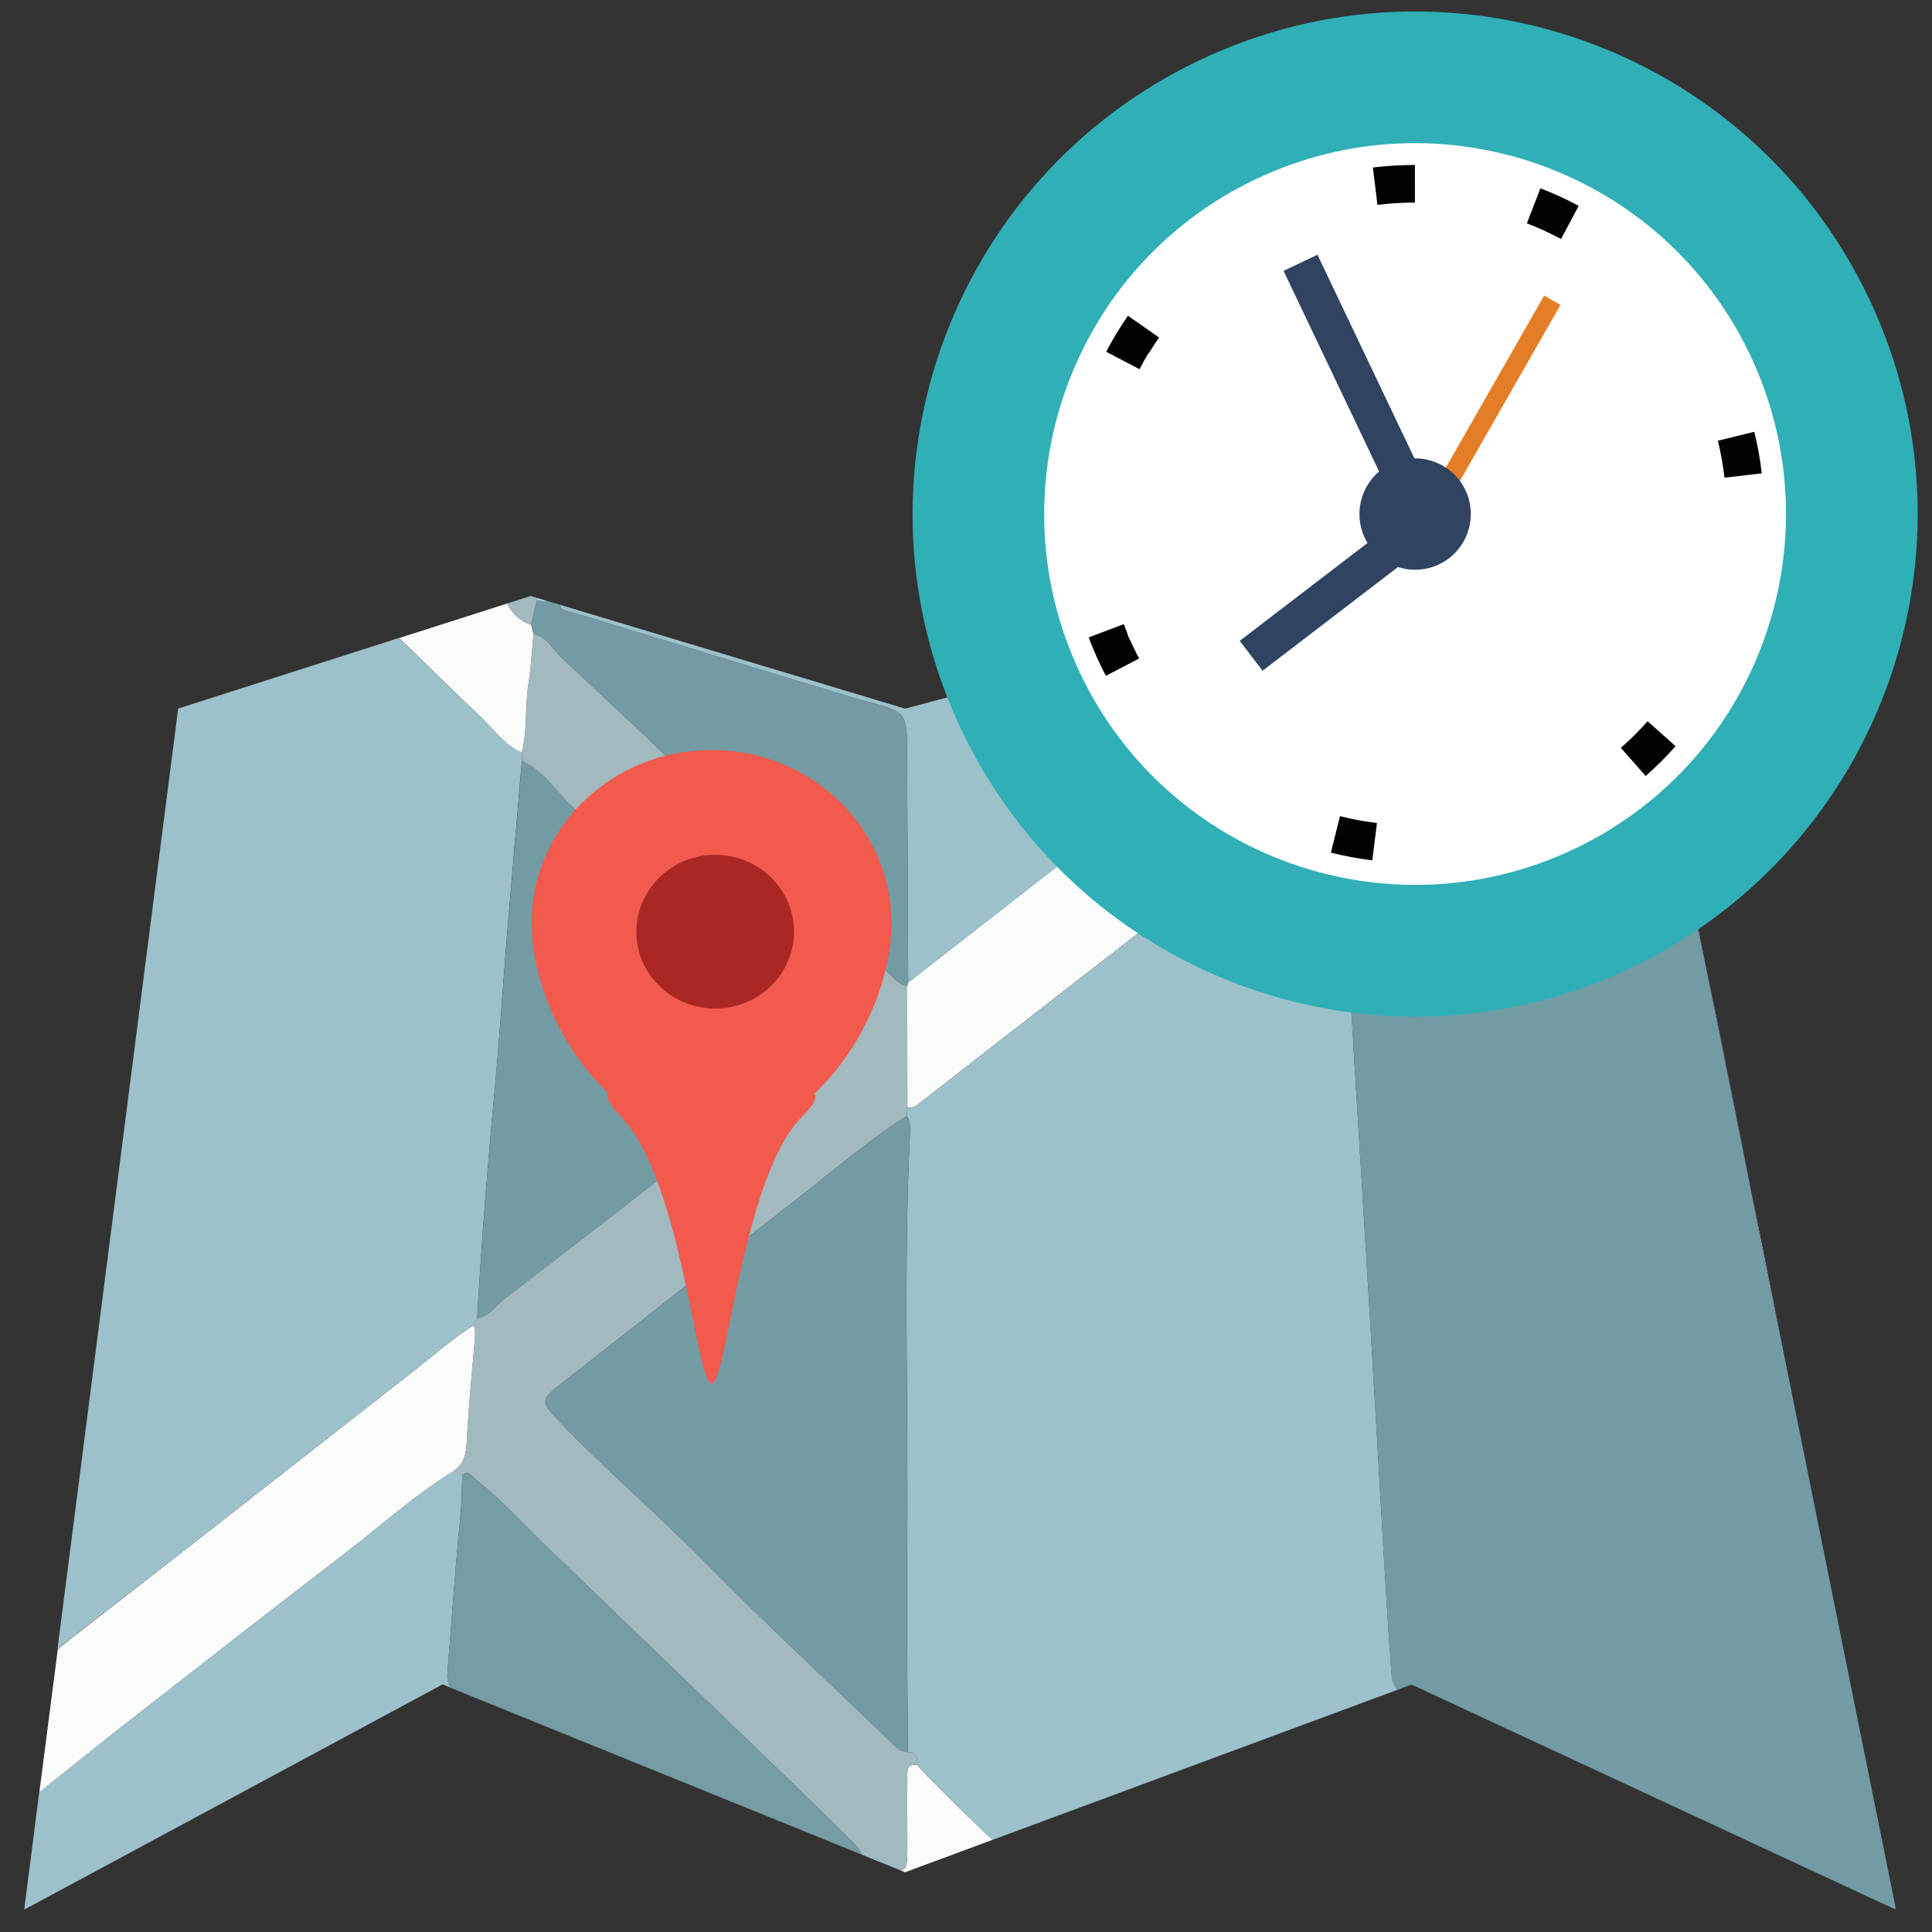
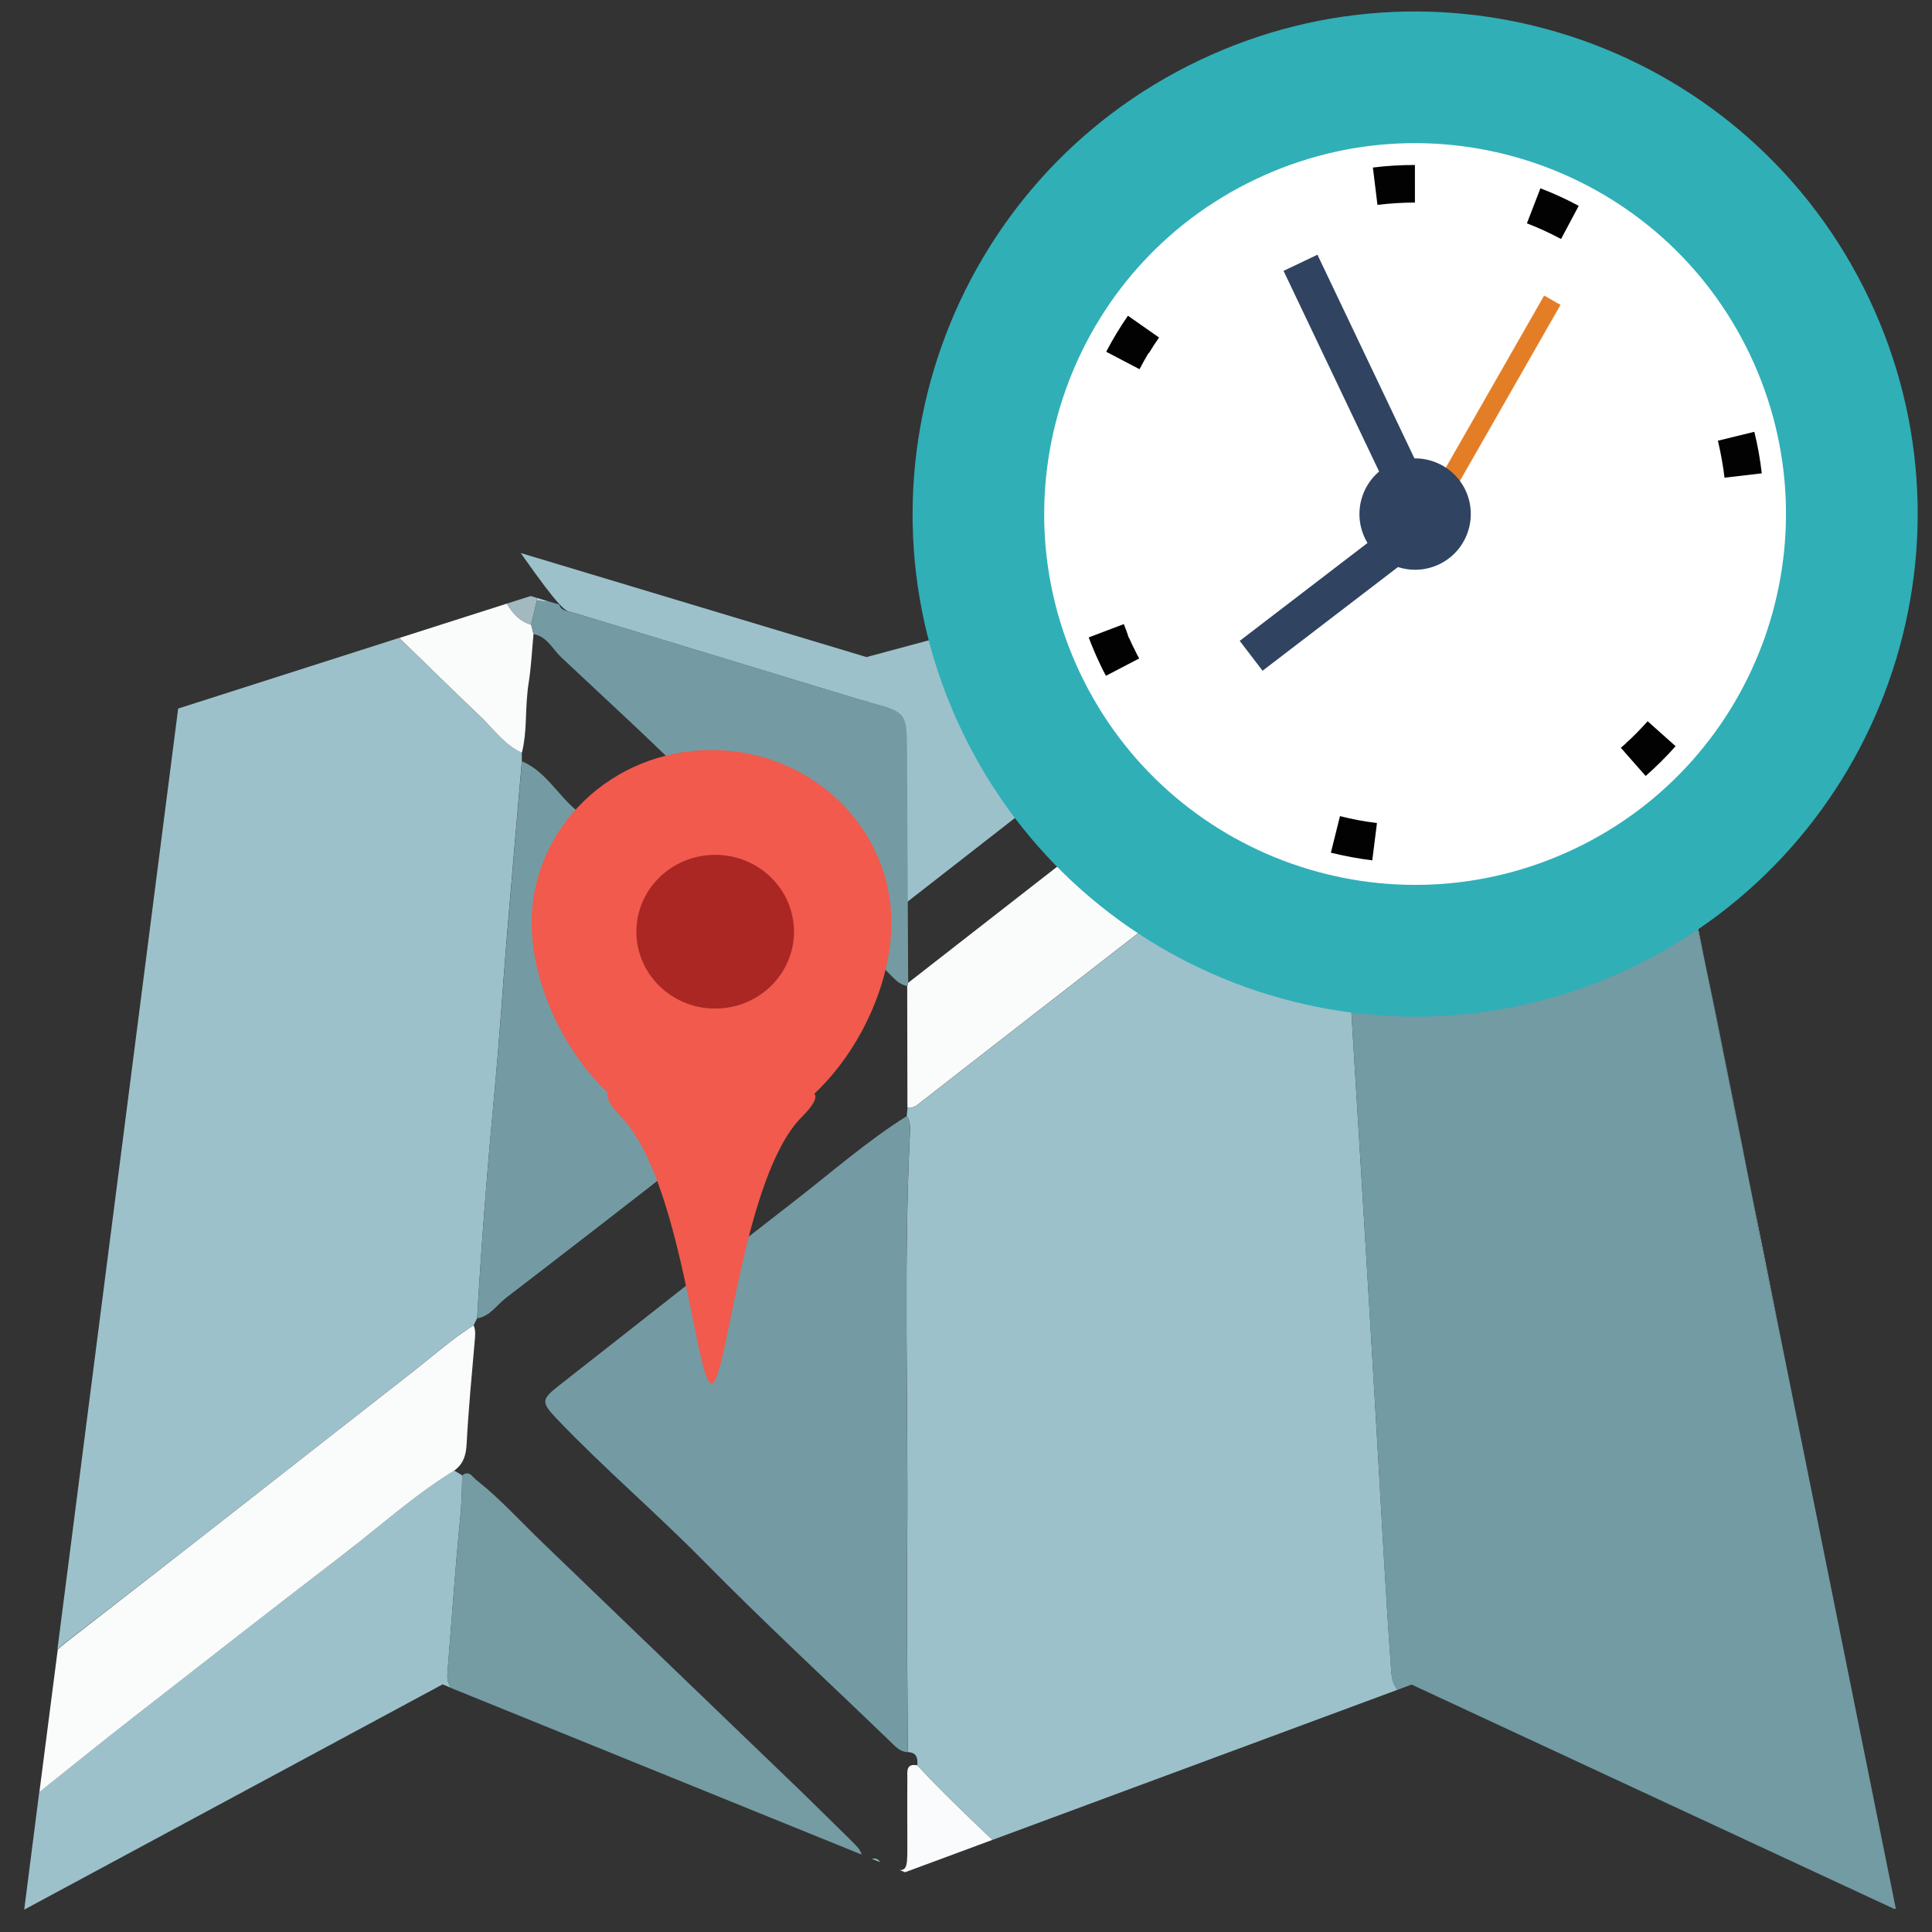
<svg xmlns="http://www.w3.org/2000/svg" version="1.1" id="圖層_1" x="0px" y="0px" width="28px" height="28px" viewBox="242 242 28 28" style="enable-background:new 242 242 28 28;" xml:space="preserve">
  <rect x="242" y="242" width="28" height="28" fill="#333333" stroke="none" />
  <g id="圖層_1_1_">
    <g>
      <path style="fill:none;" d="M249.331,250.725c-0.047-0.023-0.081-0.056-0.088-0.106    C249.25,250.669,249.284,250.702,249.331,250.725c0.004,0.008,0.009,0.016,0.014,0.023l0,0    C249.341,250.741,249.335,250.733,249.331,250.725z" />
      <path style="fill:none;" d="M254.58,268.939c-0.013,0-0.025-0.001-0.038-0.003C254.555,268.938,254.567,268.939,254.58,268.939z" />
      <path style="fill:none;" d="M254.581,268.939c0.017-0.001,0.034-0.002,0.051-0.003l0,0    C254.615,268.938,254.598,268.938,254.581,268.939z" />
      <path style="fill:none;" d="M254.759,269c-0.002-0.005-0.004-0.009-0.007-0.014C254.755,268.991,254.757,268.995,254.759,269z" />
      <path style="fill:none;" d="M261.204,250.646c-0.001-0.017-0.002-0.033-0.003-0.05    C261.202,250.612,261.203,250.629,261.204,250.646L261.204,250.646z" />
      <path style="fill:none;" d="M255.022,269.347c-0.089-0.078-0.175-0.157-0.23-0.263    C254.848,269.189,254.934,269.269,255.022,269.347z" />
      <path style="fill:#729BA3;" d="M266.886,256.788c-0.053-0.261-0.107-0.52-0.163-0.779l0.641,3.177    C267.21,258.386,267.044,257.587,266.886,256.788z" />
      <path style="fill:#A2B9BF;" d="M254.581,268.939C254.581,268.939,254.581,268.939,254.581,268.939    S254.581,268.939,254.581,268.939z" />
      <path style="fill:#A2B9BF;" d="M254.752,268.985L254.752,268.985L254.752,268.985L254.752,268.985z" />
      <path style="fill:none;" d="M249.096,252.521c0.14,0.147,0.273,0.302,0.468,0.387c0.072-0.285,0.049-0.579,0.08-0.869    c-0.03,0.29-0.008,0.583-0.08,0.869C249.369,252.822,249.236,252.668,249.096,252.521z" />
      <path style="fill:none;" d="M254.944,256.17c0.059,0.059,0.12,0.106,0.205,0.122c0,0,0,0,0-0.001    C255.064,256.276,255.002,256.229,254.944,256.17z" />
      <path style="fill:none;" d="M261.259,251.454c-0.003,0.024-0.006,0.049-0.01,0.073c-0.031,0.001-0.063,0.002-0.095,0.002    c0.032,0,0.063-0.001,0.096-0.002C261.253,251.502,261.256,251.478,261.259,251.454z" />
      <path style="fill:none;" d="M248.582,263.313c-0.499,0.304-0.938,0.686-1.393,1.047    C247.644,263.999,248.083,263.617,248.582,263.313c0.117-0.084,0.162-0.193,0.176-0.33    C248.743,263.12,248.699,263.229,248.582,263.313z" />
      <path style="fill:none;" d="M255.188,258.318c-0.003-0.051-0.016-0.1-0.047-0.143l0,0    C255.172,258.219,255.185,258.268,255.188,258.318z" />
      <path style="fill:none;" d="M261.863,251.031c0.028-0.02,0.059-0.039,0.091-0.055    C261.922,250.992,261.892,251.011,261.863,251.031z" />
      <path style="fill:none;" d="M249.697,251.053L249.697,251.053c0.028-0.116,0.056-0.231,0.083-0.347    C249.753,250.822,249.725,250.938,249.697,251.053z" />
      <path style="fill:none;" d="M254.748,268.978c-0.026-0.043-0.071-0.044-0.116-0.041l0,0    C254.677,268.934,254.722,268.935,254.748,268.978z" />
      <path style="fill:none;" d="M247.787,251.247L247.787,251.247c0.402,0.392,0.805,0.784,1.21,1.172    C248.591,252.031,248.189,251.639,247.787,251.247z" />
      <path style="fill:none;" d="M261.82,251.061c-0.184,0.136-0.335,0.319-0.562,0.393c-0.019-0.269-0.037-0.538-0.055-0.808l0,0    c0.018,0.27,0.036,0.539,0.055,0.808C261.485,251.379,261.637,251.197,261.82,251.061z" />
      <path style="fill:none;" d="M249.481,250.926c-0.053-0.051-0.097-0.112-0.136-0.178l0,0    C249.385,250.814,249.428,250.875,249.481,250.926z" />
      <path style="fill:#9CC1CA;" d="M261.952,262.755c-0.073-1.249-0.147-2.496-0.224-3.744c-0.072-1.158-0.141-2.316-0.21-3.475    c-0.01-0.168-0.021-0.336-0.034-0.505c-0.037-0.503-0.081-1.008-0.119-1.511c-0.095-0.001-0.19-0.002-0.284-0.003    c-1.151,0.895-2.304,1.79-3.456,2.685c-0.774,0.603-1.551,1.203-2.325,1.807c-0.046,0.037-0.092,0.052-0.147,0.039    c-0.004,0.043-0.008,0.085-0.012,0.128c0.031,0.043,0.044,0.092,0.047,0.143c0.002,0.029,0.001,0.061,0,0.092    c-0.096,1.981-0.022,3.967-0.04,5.951c-0.01,1.01,0.005,2.021,0.008,3.031c0.13,0.003,0.147,0.089,0.138,0.191    c0.35,0.376,0.719,0.729,1.09,1.081l5.869-2.175c-0.051-0.064-0.081-0.149-0.089-0.26    C262.08,265.071,262.02,263.914,261.952,262.755z" />
      <path style="fill:#9DC1CA;" d="M248.006,261.861c0.07-0.056,0.14-0.113,0.21-0.169c0.209-0.17,0.418-0.341,0.647-0.484    c0.017-0.034,0.034-0.068,0.052-0.103c0.063-1.105,0.151-2.209,0.254-3.312c0.071-0.752,0.118-1.508,0.18-2.261    c0.069-0.834,0.142-1.667,0.214-2.501c0-0.042-0.001-0.083-0.001-0.125c-0.194-0.085-0.328-0.239-0.468-0.387    c-0.033-0.035-0.065-0.069-0.099-0.102c-0.406-0.389-0.808-0.78-1.211-1.172l-3.202,1.024l-1.75,13.637    c0.035-0.032,0.071-0.064,0.108-0.094C244.636,264.502,246.321,263.182,248.006,261.861z" />
      <path style="fill:#9CC1CA;" d="M267.719,260.972c0.033,0.157,0.065,0.313,0.099,0.469l-0.454-2.255    c0.026,0.137,0.053,0.272,0.078,0.41C267.527,260.055,267.624,260.514,267.719,260.972z" />
      <path style="fill:#9CC1CA;" d="M266.723,256.009l-0.478-2.365c0.106,0.545,0.215,1.091,0.325,1.636    C266.618,255.522,266.67,255.766,266.723,256.009z" />
      <path style="fill:#9CC1CA;" d="M265.772,252.263c0.111,0.038,0.186,0.079,0.229,0.17l-0.034-0.162l-2.28-0.778    c0,0.011,0,0.021,0,0.031C264.381,251.772,265.075,252.025,265.772,252.263z" />
      <path style="fill:#9DC1CA;" d="M248.485,266.236c0.06-0.736,0.109-1.473,0.182-2.208c0.022-0.216,0.028-0.431,0.032-0.646    c-0.039-0.024-0.078-0.048-0.117-0.069c-0.499,0.304-0.938,0.686-1.393,1.047c-0.065,0.053-0.13,0.103-0.196,0.153    c-1.019,0.782-2.033,1.572-3.045,2.363c-0.454,0.354-0.902,0.716-1.353,1.073c-0.009,0.007-0.018,0.015-0.026,0.021l-0.218,1.706    l6.064-3.265l0.125,0.052C248.491,266.405,248.477,266.33,248.485,266.236z" />
      <path style="fill:#9DC1CA;" d="M254.632,268.937l0.12,0.049c-0.002-0.003-0.003-0.006-0.004-0.008    C254.722,268.935,254.677,268.934,254.632,268.937z" />
-       <path style="fill:#9CC1CA;" d="M250.265,250.867c0.01,0.002,0.021,0.004,0.032,0.008c1.386,0.42,2.771,0.842,4.158,1.264    c0.043,0.013,0.087,0.021,0.13,0.033c0.559,0.152,0.558,0.152,0.561,0.748c0.005,1.108,0.01,2.218,0.016,3.326    c1.192-0.929,2.385-1.858,3.576-2.788c0.647-0.505,1.293-1.009,1.938-1.513c0.014-0.011,0.029-0.022,0.044-0.033    c0.043-0.032,0.085-0.065,0.103-0.121c0.011-0.054,0.039-0.085,0.082-0.099c0.014-0.005,0.03-0.007,0.048-0.008    c0.012,0.003,0.021,0.002,0.031-0.006c0.012-0.102-0.023-0.258,0.171-0.149c0.032-0.001,0.063-0.001,0.095-0.002    c0.004-0.024,0.007-0.049,0.01-0.073c-0.019-0.27-0.037-0.538-0.055-0.808l-0.023-0.007l-6.063,1.632l-5.011-1.508    C250.127,250.842,250.196,250.851,250.265,250.867z" />
+       <path style="fill:#9CC1CA;" d="M250.265,250.867c0.01,0.002,0.021,0.004,0.032,0.008c1.386,0.42,2.771,0.842,4.158,1.264    c0.043,0.013,0.087,0.021,0.13,0.033c0.005,1.108,0.01,2.218,0.016,3.326    c1.192-0.929,2.385-1.858,3.576-2.788c0.647-0.505,1.293-1.009,1.938-1.513c0.014-0.011,0.029-0.022,0.044-0.033    c0.043-0.032,0.085-0.065,0.103-0.121c0.011-0.054,0.039-0.085,0.082-0.099c0.014-0.005,0.03-0.007,0.048-0.008    c0.012,0.003,0.021,0.002,0.031-0.006c0.012-0.102-0.023-0.258,0.171-0.149c0.032-0.001,0.063-0.001,0.095-0.002    c0.004-0.024,0.007-0.049,0.01-0.073c-0.019-0.27-0.037-0.538-0.055-0.808l-0.023-0.007l-6.063,1.632l-5.011-1.508    C250.127,250.842,250.196,250.851,250.265,250.867z" />
      <path style="fill:#FAFCFC;" d="M243.948,266.877c1.013-0.791,2.026-1.581,3.045-2.363c0.065-0.051,0.131-0.102,0.196-0.153    c0.455-0.361,0.894-0.743,1.393-1.047c0.117-0.084,0.162-0.193,0.176-0.33c0.002-0.019,0.004-0.039,0.005-0.061    c0.026-0.492,0.073-0.984,0.116-1.477c0.007-0.081,0.018-0.161-0.014-0.238c-0.229,0.144-0.438,0.314-0.647,0.484    c-0.07,0.056-0.14,0.114-0.21,0.169c-1.686,1.32-3.371,2.641-5.063,3.952c-0.037,0.029-0.073,0.062-0.108,0.094l-0.266,2.064    c0.009-0.007,0.018-0.014,0.026-0.021C243.046,267.593,243.494,267.231,243.948,266.877z" />
      <path style="fill:#FAFCFC;" d="M248.217,261.692c0.209-0.17,0.418-0.341,0.647-0.484l0,0    C248.635,261.352,248.426,261.522,248.217,261.692z" />
      <path style="fill:#FAFCFC;" d="M249.096,252.521c0.14,0.147,0.273,0.302,0.468,0.387c0.072-0.285,0.049-0.579,0.08-0.869    c0.003-0.041,0.008-0.082,0.015-0.124c0.039-0.24,0.05-0.483,0.073-0.725c-0.01-0.045-0.022-0.091-0.034-0.137l0,0l0,0    c-0.087-0.025-0.157-0.069-0.216-0.127c-0.053-0.051-0.097-0.112-0.136-0.178l-1.559,0.498c0.403,0.392,0.805,0.784,1.211,1.172    C249.031,252.451,249.063,252.485,249.096,252.521z" />
      <path style="fill:#FAFCFC;" d="M248.997,252.419c0.034,0.032,0.066,0.066,0.099,0.102    C249.063,252.485,249.031,252.451,248.997,252.419z" />
      <path style="fill:#F9FBFC;" d="M255.293,267.584c-0.168-0.03-0.142,0.094-0.143,0.188c-0.003,0.324,0,0.647,0,0.971    c0,0.272-0.001,0.364-0.111,0.359l0.078,0.032l1.266-0.469C256.012,268.313,255.643,267.96,255.293,267.584z" />
      <path style="fill:#F9FBFC;" d="M263.527,251.516c0.035-0.001,0.069-0.004,0.104-0.006c0.012-0.008,0.024-0.016,0.036-0.024    l-1.705-0.581c-0.003,0.024-0.006,0.048-0.008,0.072C262.485,251.135,263.015,251.3,263.527,251.516z" />
      <path style="fill:#759BA3;" d="M261.82,251.061c0.015-0.01,0.028-0.021,0.043-0.03c0.028-0.02,0.059-0.039,0.091-0.055    c0.002-0.024,0.005-0.048,0.008-0.072l-0.124-0.042c-0.161-0.001-0.324,0.003-0.421-0.144l-0.213-0.073    c0.018,0.27,0.036,0.539,0.055,0.808C261.485,251.379,261.637,251.197,261.82,251.061z" />
      <path style="fill:#9CC1CA;" d="M261.417,250.719" />
      <path style="fill:#A2B9BF;" d="M249.697,251.053c0.028-0.116,0.056-0.231,0.083-0.347c0.001-0.014,0.001-0.027,0.001-0.041    l-0.09-0.027l-0.346,0.11c0.039,0.065,0.083,0.127,0.136,0.178C249.541,250.984,249.61,251.028,249.697,251.053z" />
      <path style="fill:#A2B9BF;" d="M249.697,251.053L249.697,251.053c-0.087-0.025-0.157-0.069-0.216-0.126    C249.541,250.984,249.61,251.028,249.697,251.053z" />
      <path style="fill:#AED2DB;" d="M249.969,250.722l-0.188-0.057c0,0.014,0,0.027-0.001,0.041    C249.844,250.711,249.907,250.717,249.969,250.722z" />
      <path style="fill:#729BA3;" d="M269.449,269.664c0.01,0,0.019,0,0.027,0l-1.659-8.224c-0.033-0.156-0.065-0.312-0.099-0.469    c-0.095-0.458-0.191-0.917-0.277-1.376c-0.025-0.138-0.052-0.273-0.078-0.41l-0.641-3.177c-0.053-0.243-0.104-0.486-0.152-0.729    c-0.11-0.545-0.219-1.091-0.325-1.636l-0.243-1.211c-0.044-0.091-0.118-0.132-0.229-0.17c-0.697-0.237-1.392-0.491-2.085-0.739    c-0.02-0.005-0.038-0.009-0.057-0.014c-0.034,0.002-0.068,0.004-0.104,0.006c-0.2,0.278-0.483,0.463-0.751,0.664    c-0.038,0.028-0.076,0.058-0.114,0.088c-0.349,0.276-0.704,0.543-1.054,0.817c-0.072,0.057-0.138,0.112-0.234,0.116    c-0.007,0.031-0.013,0.063-0.021,0.092c0.004,0.075,0.008,0.151,0.012,0.228l0,0c0.038,0.503,0.082,1.007,0.119,1.511    c0.013,0.169,0.024,0.337,0.034,0.505c0.069,1.158,0.138,2.316,0.21,3.475c0.076,1.248,0.15,2.495,0.224,3.744    c0.067,1.159,0.128,2.316,0.211,3.476c0.008,0.11,0.038,0.195,0.089,0.26l0.206-0.077L269.449,269.664z" />
      <path style="fill:#729BA3;" d="M261.484,255.031c-0.037-0.503-0.081-1.008-0.119-1.511l0,0l0,0    C261.403,254.023,261.447,254.528,261.484,255.031z" />
      <path style="fill:#729BA3;" d="M263.527,251.516c0.035-0.001,0.069-0.004,0.104-0.006    C263.597,251.512,263.563,251.514,263.527,251.516L263.527,251.516z" />
      <path style="fill:#729BA3;" d="M269.449,269.664L269.449,269.664c0.01,0,0.019,0,0.027,0l0,0    C269.468,269.664,269.459,269.664,269.449,269.664z" />
-       <path style="fill:#A2B9BF;" d="M255.15,268.742c0-0.323-0.003-0.646,0-0.971c0.001-0.094-0.025-0.218,0.144-0.188    c0.009-0.104-0.009-0.188-0.139-0.191c-0.112-0.002-0.176-0.081-0.247-0.148c-0.905-0.873-1.831-1.728-2.713-2.624    c-0.694-0.704-1.448-1.346-2.129-2.062c-0.225-0.236-0.22-0.277,0.034-0.478c1.146-0.896,2.284-1.801,3.434-2.69    c0.53-0.411,1.036-0.855,1.606-1.215l0,0l0,0c0.004-0.043,0.009-0.086,0.012-0.128c-0.001-0.585-0.002-1.171-0.003-1.757    c-0.085-0.015-0.146-0.063-0.205-0.121c-0.886-0.907-1.835-1.746-2.724-2.65c-0.672-0.686-1.385-1.333-2.085-1.992    c-0.127-0.119-0.205-0.303-0.404-0.338c-0.024,0.242-0.035,0.485-0.074,0.725c-0.006,0.041-0.012,0.083-0.015,0.124    c-0.029,0.29-0.008,0.583-0.08,0.869c0.001,0.042,0.001,0.083,0.002,0.125c0.336,0.145,0.508,0.473,0.773,0.698    c0.696,0.596,1.317,1.274,1.991,1.897c0.48,0.443,0.932,0.919,1.422,1.353c0.176,0.155,0.152,0.261-0.033,0.402    c-0.576,0.441-1.137,0.907-1.71,1.354c-0.89,0.696-1.784,1.389-2.681,2.076c-0.133,0.103-0.228,0.263-0.412,0.292    c-0.018,0.033-0.035,0.068-0.051,0.102l0,0c0.032,0.078,0.021,0.158,0.014,0.239c-0.042,0.492-0.089,0.984-0.115,1.477    c-0.001,0.021-0.003,0.042-0.005,0.061c-0.015,0.136-0.06,0.245-0.177,0.33c0.04,0.021,0.078,0.045,0.117,0.069    c0.099-0.08,0.143,0.016,0.201,0.063c0.347,0.272,0.642,0.602,0.958,0.906c1.209,1.166,2.42,2.327,3.63,3.492    c0.296,0.285,0.587,0.576,0.881,0.863c0.051,0.051,0.1,0.102,0.118,0.171l0.145,0.059c0.045-0.003,0.09-0.002,0.116,0.041    c0.001,0.002,0.002,0.005,0.004,0.008l0.287,0.116C255.149,269.106,255.15,269.015,255.15,268.742z" />
      <path style="fill:#A2B9BF;" d="M255.141,258.176c0.004-0.043,0.008-0.085,0.012-0.128    C255.148,258.091,255.145,258.133,255.141,258.176L255.141,258.176z" />
      <path style="fill:#A2B9BF;" d="M248.864,261.208L248.864,261.208c0.017-0.034,0.034-0.068,0.052-0.103    C248.898,261.14,248.881,261.174,248.864,261.208L248.864,261.208z" />
      <path style="fill:#A2B9BF;" d="M254.748,268.978c0.001,0.002,0.002,0.005,0.004,0.008l0,0    C254.75,268.982,254.749,268.979,254.748,268.978z" />
      <path style="fill:#A2B9BF;" d="M249.658,251.915c0.039-0.24,0.05-0.483,0.074-0.725l0,0    C249.708,251.432,249.697,251.675,249.658,251.915z" />
      <path style="fill:#749BA3;" d="M253.534,259.391c-1.15,0.89-2.288,1.794-3.434,2.69c-0.255,0.2-0.259,0.241-0.034,0.478    c0.682,0.716,1.435,1.357,2.129,2.062c0.882,0.896,1.808,1.751,2.713,2.624c0.071,0.067,0.135,0.146,0.247,0.148    c-0.003-1.01-0.018-2.021-0.008-3.031c0.018-1.984-0.056-3.97,0.04-5.951c0.001-0.031,0.002-0.063,0-0.092    c-0.003-0.051-0.016-0.1-0.047-0.143C254.57,258.535,254.064,258.979,253.534,259.391z" />
      <path style="fill:#FAFCFC;" d="M261.154,251.529c-0.047,0.061-0.092,0.125-0.171,0.15c-0.01,0.007-0.02,0.009-0.031,0.005    c-0.026,0.056-0.067,0.094-0.13,0.106l0,0c-0.018,0.056-0.06,0.089-0.103,0.121c-0.015,0.011-0.03,0.021-0.044,0.033    c-0.646,0.504-1.291,1.009-1.938,1.513c-1.192,0.93-2.385,1.859-3.577,2.788c-0.003,0.017-0.007,0.031-0.012,0.045    c0,0.001,0,0.001,0,0.001l0,0c0.001,0.585,0.002,1.171,0.003,1.756c0.056,0.013,0.102-0.002,0.148-0.039    c0.773-0.604,1.55-1.204,2.324-1.807c1.152-0.895,2.305-1.79,3.456-2.685c0.073-0.096,0.154-0.184,0.272-0.225    c0.008-0.029,0.014-0.061,0.021-0.092c-0.041-0.559-0.084-1.116-0.124-1.674C261.218,251.528,261.187,251.529,261.154,251.529z" />
      <path style="fill:#FAFCFC;" d="M260.822,251.791L260.822,251.791L260.822,251.791c-0.018,0.056-0.06,0.089-0.103,0.121    C260.763,251.88,260.805,251.847,260.822,251.791z" />
      <path style="fill:#FAFCFC;" d="M255.149,256.292c0.001,0.585,0.002,1.171,0.003,1.756    C255.151,257.463,255.15,256.877,255.149,256.292L255.149,256.292z" />
      <path style="fill:#A2B9BF;" d="M261.081,253.518c0.094,0.001,0.189,0.002,0.284,0.003c-0.004-0.076-0.008-0.152-0.012-0.228    C261.235,253.334,261.154,253.422,261.081,253.518z" />
      <path style="fill:#A2B9BF;" d="M261.365,253.521L261.365,253.521c-0.095-0.001-0.19-0.002-0.284-0.003    C261.175,253.519,261.271,253.52,261.365,253.521z" />
      <path style="fill:#749BA3;" d="M249.17,257.795c-0.104,1.102-0.191,2.205-0.254,3.311c0.185-0.029,0.279-0.189,0.412-0.292    c0.896-0.688,1.791-1.38,2.681-2.076c0.573-0.447,1.134-0.912,1.71-1.354c0.186-0.143,0.209-0.247,0.033-0.402    c-0.491-0.435-0.941-0.91-1.422-1.354c-0.674-0.622-1.295-1.302-1.991-1.896c-0.265-0.227-0.438-0.555-0.774-0.699    c-0.072,0.834-0.145,1.667-0.214,2.501C249.289,256.286,249.241,257.042,249.17,257.795z" />
      <path style="fill:#A2B9BF;" d="M263.688,251.524c0-0.01,0-0.021,0-0.031l-0.021-0.007c-0.012,0.008-0.024,0.016-0.036,0.024    C263.649,251.515,263.668,251.519,263.688,251.524z" />
-       <path style="fill:#A2B9BF;" d="M263.688,251.524c0-0.01,0-0.021,0-0.031l0,0C263.688,251.503,263.688,251.514,263.688,251.524z" />
      <path style="fill:#759BA3;" d="M254.369,268.708c-0.294-0.288-0.585-0.579-0.882-0.864c-1.209-1.165-2.42-2.326-3.629-3.492    c-0.316-0.305-0.612-0.633-0.958-0.906c-0.059-0.047-0.102-0.142-0.201-0.063c-0.003,0.215-0.01,0.431-0.032,0.646    c-0.073,0.734-0.123,1.472-0.182,2.207c-0.008,0.094,0.006,0.169,0.055,0.229l5.947,2.413    C254.469,268.809,254.419,268.758,254.369,268.708z" />
      <path style="fill:#749BA3;" d="M249.697,251.053c0.012,0.046,0.023,0.091,0.035,0.137l0,0c0.199,0.035,0.276,0.219,0.404,0.338    c0.7,0.658,1.413,1.306,2.085,1.991c0.889,0.904,1.838,1.743,2.724,2.65c0.058,0.059,0.12,0.106,0.204,0.121    c0.006-0.014,0.01-0.028,0.013-0.045c-0.006-1.108-0.011-2.218-0.016-3.326c-0.003-0.596-0.002-0.596-0.561-0.747    c-0.043-0.012-0.087-0.021-0.13-0.034c-1.387-0.422-2.771-0.844-4.158-1.264c-0.011-0.003-0.022-0.005-0.032-0.008    c-0.069-0.016-0.138-0.024-0.16-0.104l-0.136-0.041c-0.063-0.005-0.125-0.011-0.188-0.016    C249.753,250.822,249.725,250.938,249.697,251.053z" />
      <path style="fill:#749BA3;" d="M250.265,250.867c-0.069-0.016-0.138-0.024-0.159-0.104l0,0    C250.127,250.842,250.196,250.851,250.265,250.867z" />
      <path style="fill:#749BA3;" d="M249.697,251.053c0.012,0.046,0.023,0.091,0.035,0.137l0,0l0,0    C249.721,251.145,249.709,251.099,249.697,251.053z" />
      <path style="fill:#A2B9BF;" d="M263.526,251.516C263.527,251.516,263.527,251.516,263.526,251.516    c-0.512-0.215-1.041-0.38-1.572-0.54c-0.032,0.016-0.062,0.035-0.091,0.055c-0.015,0.009-0.028,0.02-0.043,0.03    c-0.184,0.137-0.335,0.319-0.562,0.393c-0.003,0.024-0.006,0.049-0.009,0.073c0.04,0.559,0.083,1.116,0.124,1.674    c0.097-0.003,0.163-0.06,0.234-0.116c0.351-0.274,0.705-0.541,1.054-0.817c0.038-0.03,0.076-0.059,0.114-0.088    C263.044,251.979,263.327,251.794,263.526,251.516z" />
      <path style="fill:#A2B9BF;" d="M263.526,251.516c-0.199,0.278-0.482,0.463-0.75,0.664    C263.044,251.979,263.327,251.794,263.526,251.516L263.526,251.516C263.527,251.516,263.527,251.516,263.526,251.516z" />
      <path style="fill:#A2B9BF;" d="M261.154,251.529c-0.194-0.108-0.159,0.048-0.171,0.15    C261.063,251.654,261.107,251.59,261.154,251.529z" />
      <path style="fill:#A2B9BF;" d="M260.822,251.791c0.063-0.013,0.104-0.05,0.13-0.106c-0.018,0.001-0.034,0.003-0.048,0.008    C260.861,251.706,260.833,251.737,260.822,251.791z" />
      <path style="fill:#A2B9BF;" d="M260.904,251.692c-0.043,0.014-0.071,0.045-0.082,0.099l0,0    C260.833,251.737,260.861,251.706,260.904,251.692z" />
    </g>
    <path style="fill:#F15A4C;" d="M254.919,255.375c0-1.384-1.167-2.505-2.606-2.505c-1.441,0-2.608,1.121-2.608,2.505   c0,0.846,0.437,1.827,1.104,2.463c-0.031,0.058,0.021,0.169,0.199,0.355c0.876,0.921,1.081,3.857,1.305,3.857   s0.447-2.996,1.303-3.857c0.185-0.185,0.229-0.29,0.186-0.342C254.477,257.217,254.919,256.227,254.919,255.375z" />
    <ellipse style="fill:#AA2724;" cx="252.365" cy="255.503" rx="1.142" ry="1.114" />
    <g>
      <path style="fill:#30AFB7;" d="M269.083,246.318c1.73,3.631,0.188,7.976-3.442,9.707c-3.631,1.729-7.977,0.188-9.706-3.443    s-0.188-7.976,3.443-9.706C263.008,241.146,267.354,242.688,269.083,246.318z" />
      <path style="fill:#FFFFFF;" d="M267.361,247.138c1.275,2.68,0.139,5.887-2.54,7.163c-2.681,1.276-5.888,0.14-7.165-2.54    c-1.275-2.68-0.139-5.887,2.541-7.163C262.877,243.322,266.084,244.458,267.361,247.138z" />
      <rect x="263.518" y="245.949" transform="matrix(-0.868 -0.496 0.496 -0.868 369.426 593.99)" style="fill:#E47E26;" width="0.273" height="3.897" />
      <path style="fill:#304361;" d="M263.238,249.103c0.19,0.402,0.021,0.884-0.382,1.076c-0.402,0.191-0.884,0.021-1.076-0.382    c-0.19-0.402-0.021-0.884,0.381-1.075C262.564,248.53,263.046,248.701,263.238,249.103z" />
      <rect x="259.68" y="247.336" transform="matrix(-0.43 -0.903 0.903 -0.43 150.596 590.29)" style="fill:#304361;" width="3.897" height="0.544" />
      <polygon style="fill:#304361;" points="260.298,251.721 259.967,251.288 262.157,249.61 262.489,250.043   " />
      <path style="fill:#020202;" d="M262.506,244.391c-0.203,0-0.408,0.012-0.609,0.037l0.066,0.541    c0.177-0.021,0.354-0.033,0.531-0.033h0.001h0.001h0.001h0.001h0.001h0.001h0.001l0,0h0.002l0,0h0.003V244.391L262.506,244.391z     M258.347,246.576c-0.116,0.167-0.222,0.343-0.315,0.522l0.483,0.253c0.038-0.074,0.079-0.147,0.121-0.219l0.002-0.003h0.001    l0.001-0.001l0,0l0.001-0.001v0l0.001-0.001l0.001,0l0.001-0.002v0l0.001-0.001v-0.001l0.001-0.001v-0.001l0.001-0.001v0    l0.001-0.001l0.001-0.001l0.001-0.001v-0.001l0.001,0v-0.001l0.001-0.001l0.002-0.003l0,0l0.001-0.001l0.001,0v-0.001v0    l0.003-0.004l0,0l0.001-0.001l0,0c0.043-0.072,0.09-0.143,0.138-0.211L258.347,246.576z M258.287,251.045l-0.509,0.193    c0.049,0.13,0.104,0.26,0.165,0.387c0.025,0.056,0.055,0.114,0.085,0.169l0.482-0.251c-0.005-0.009-0.01-0.019-0.015-0.028l0,0    l-0.001-0.002v-0.001l-0.002-0.001v-0.001l-0.001-0.001l-0.001-0.001v-0.001l-0.001-0.002v0l-0.001-0.002v0    c-0.02-0.036-0.037-0.073-0.054-0.11l-0.002-0.002v0l-0.001-0.002v0l-0.003-0.005l0,0c-0.02-0.04-0.038-0.08-0.056-0.121v0    l-0.003-0.005l0,0l-0.001-0.003l0,0l-0.001-0.002v0l-0.001-0.002h-0.001l-0.001-0.003l0,0l-0.001-0.002v0l-0.001-0.002v0    l-0.001-0.002l-0.001,0l-0.001-0.001v-0.001v-0.001l-0.002-0.001v-0.001v-0.002l-0.001-0.001v-0.001l-0.001,0l-0.001-0.003v0    C258.334,251.162,258.31,251.104,258.287,251.045z M261.42,253.828l-0.132,0.53c0.197,0.048,0.398,0.086,0.6,0.111l0.068-0.541    C261.774,253.906,261.597,253.873,261.42,253.828z M265.879,252.453L265.879,252.453l-0.004,0.003l0,0l-0.001,0.002l0,0    c-0.096,0.107-0.199,0.214-0.31,0.313l0,0v0.002l0,0l-0.003,0.002l-0.001,0.001l-0.001,0.001h-0.001l-0.001,0.002l0,0h-0.001    l-0.001,0.002h-0.001v0.002h-0.002l0,0v0.001l-0.001,0.001l0,0c-0.021,0.017-0.04,0.034-0.061,0.052l0.36,0.409    c0.153-0.134,0.299-0.279,0.434-0.432L265.879,252.453z M267.425,248.258l-0.528,0.129c0.042,0.178,0.075,0.357,0.096,0.536    l0.54-0.063C267.51,248.658,267.474,248.455,267.425,248.258z M264.325,244.729l-0.196,0.508c0.17,0.065,0.335,0.141,0.495,0.227    l0.256-0.481C264.701,244.887,264.515,244.802,264.325,244.729z" />
    </g>
  </g>
</svg>